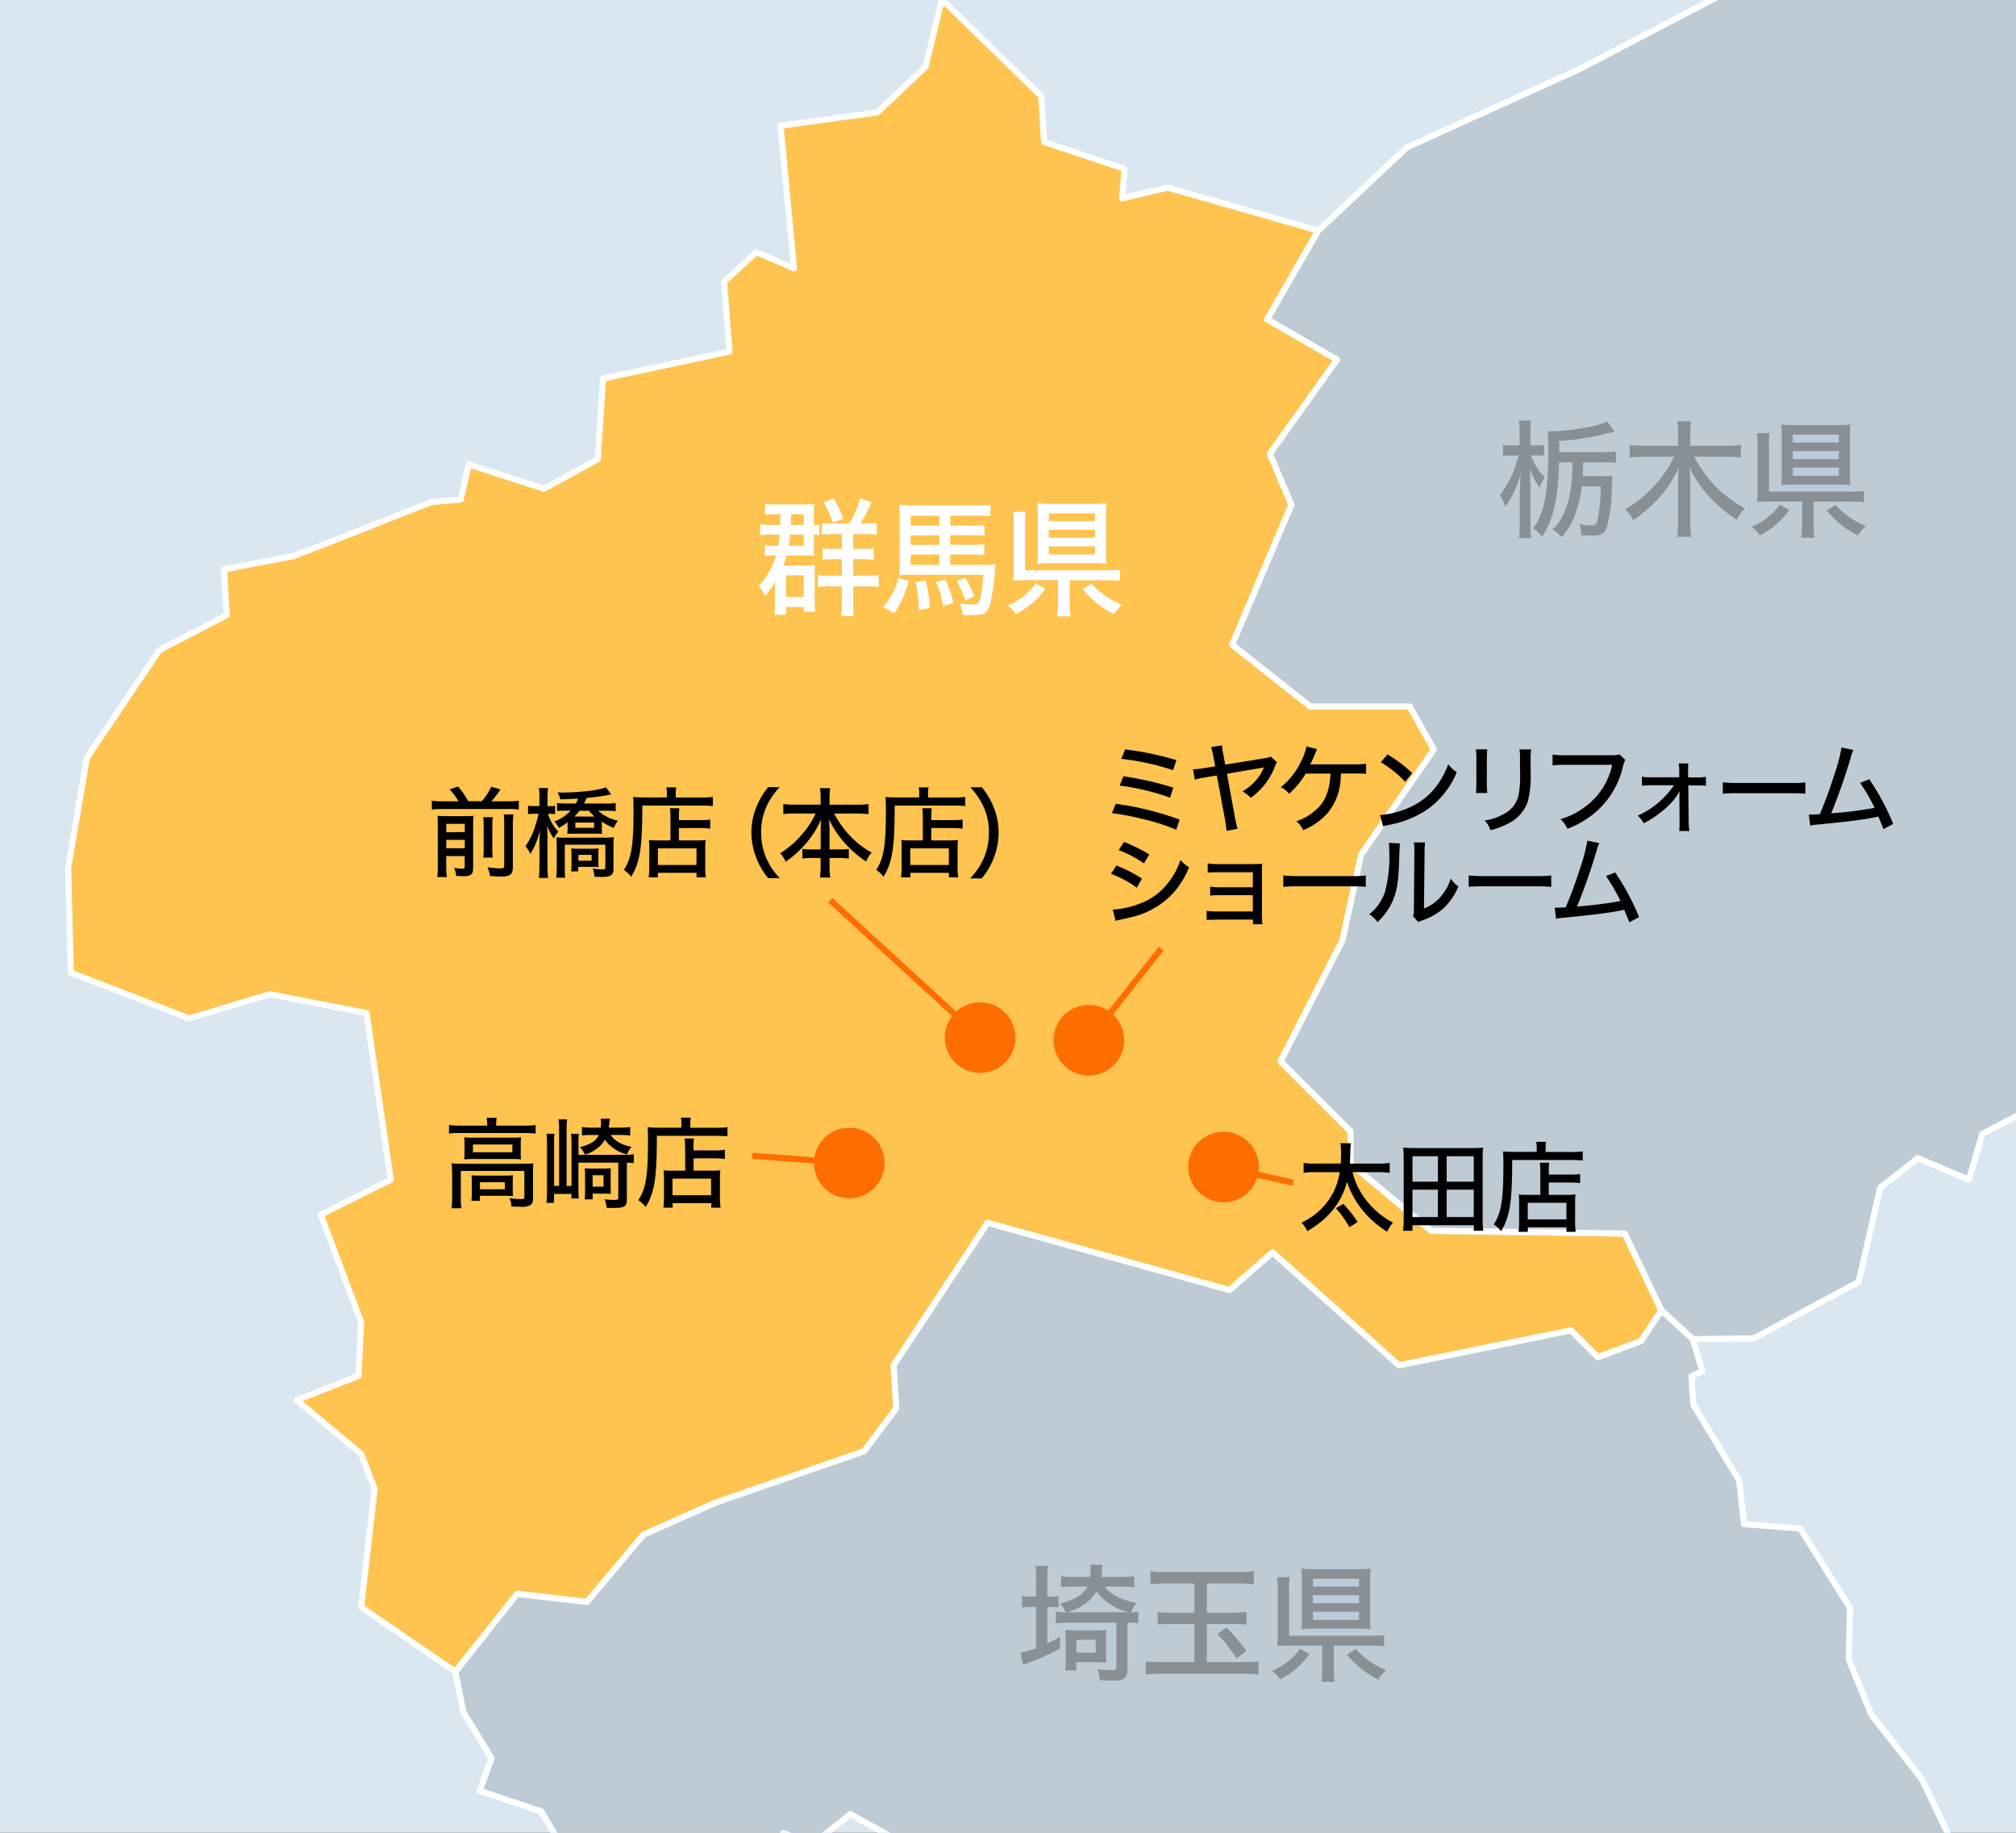
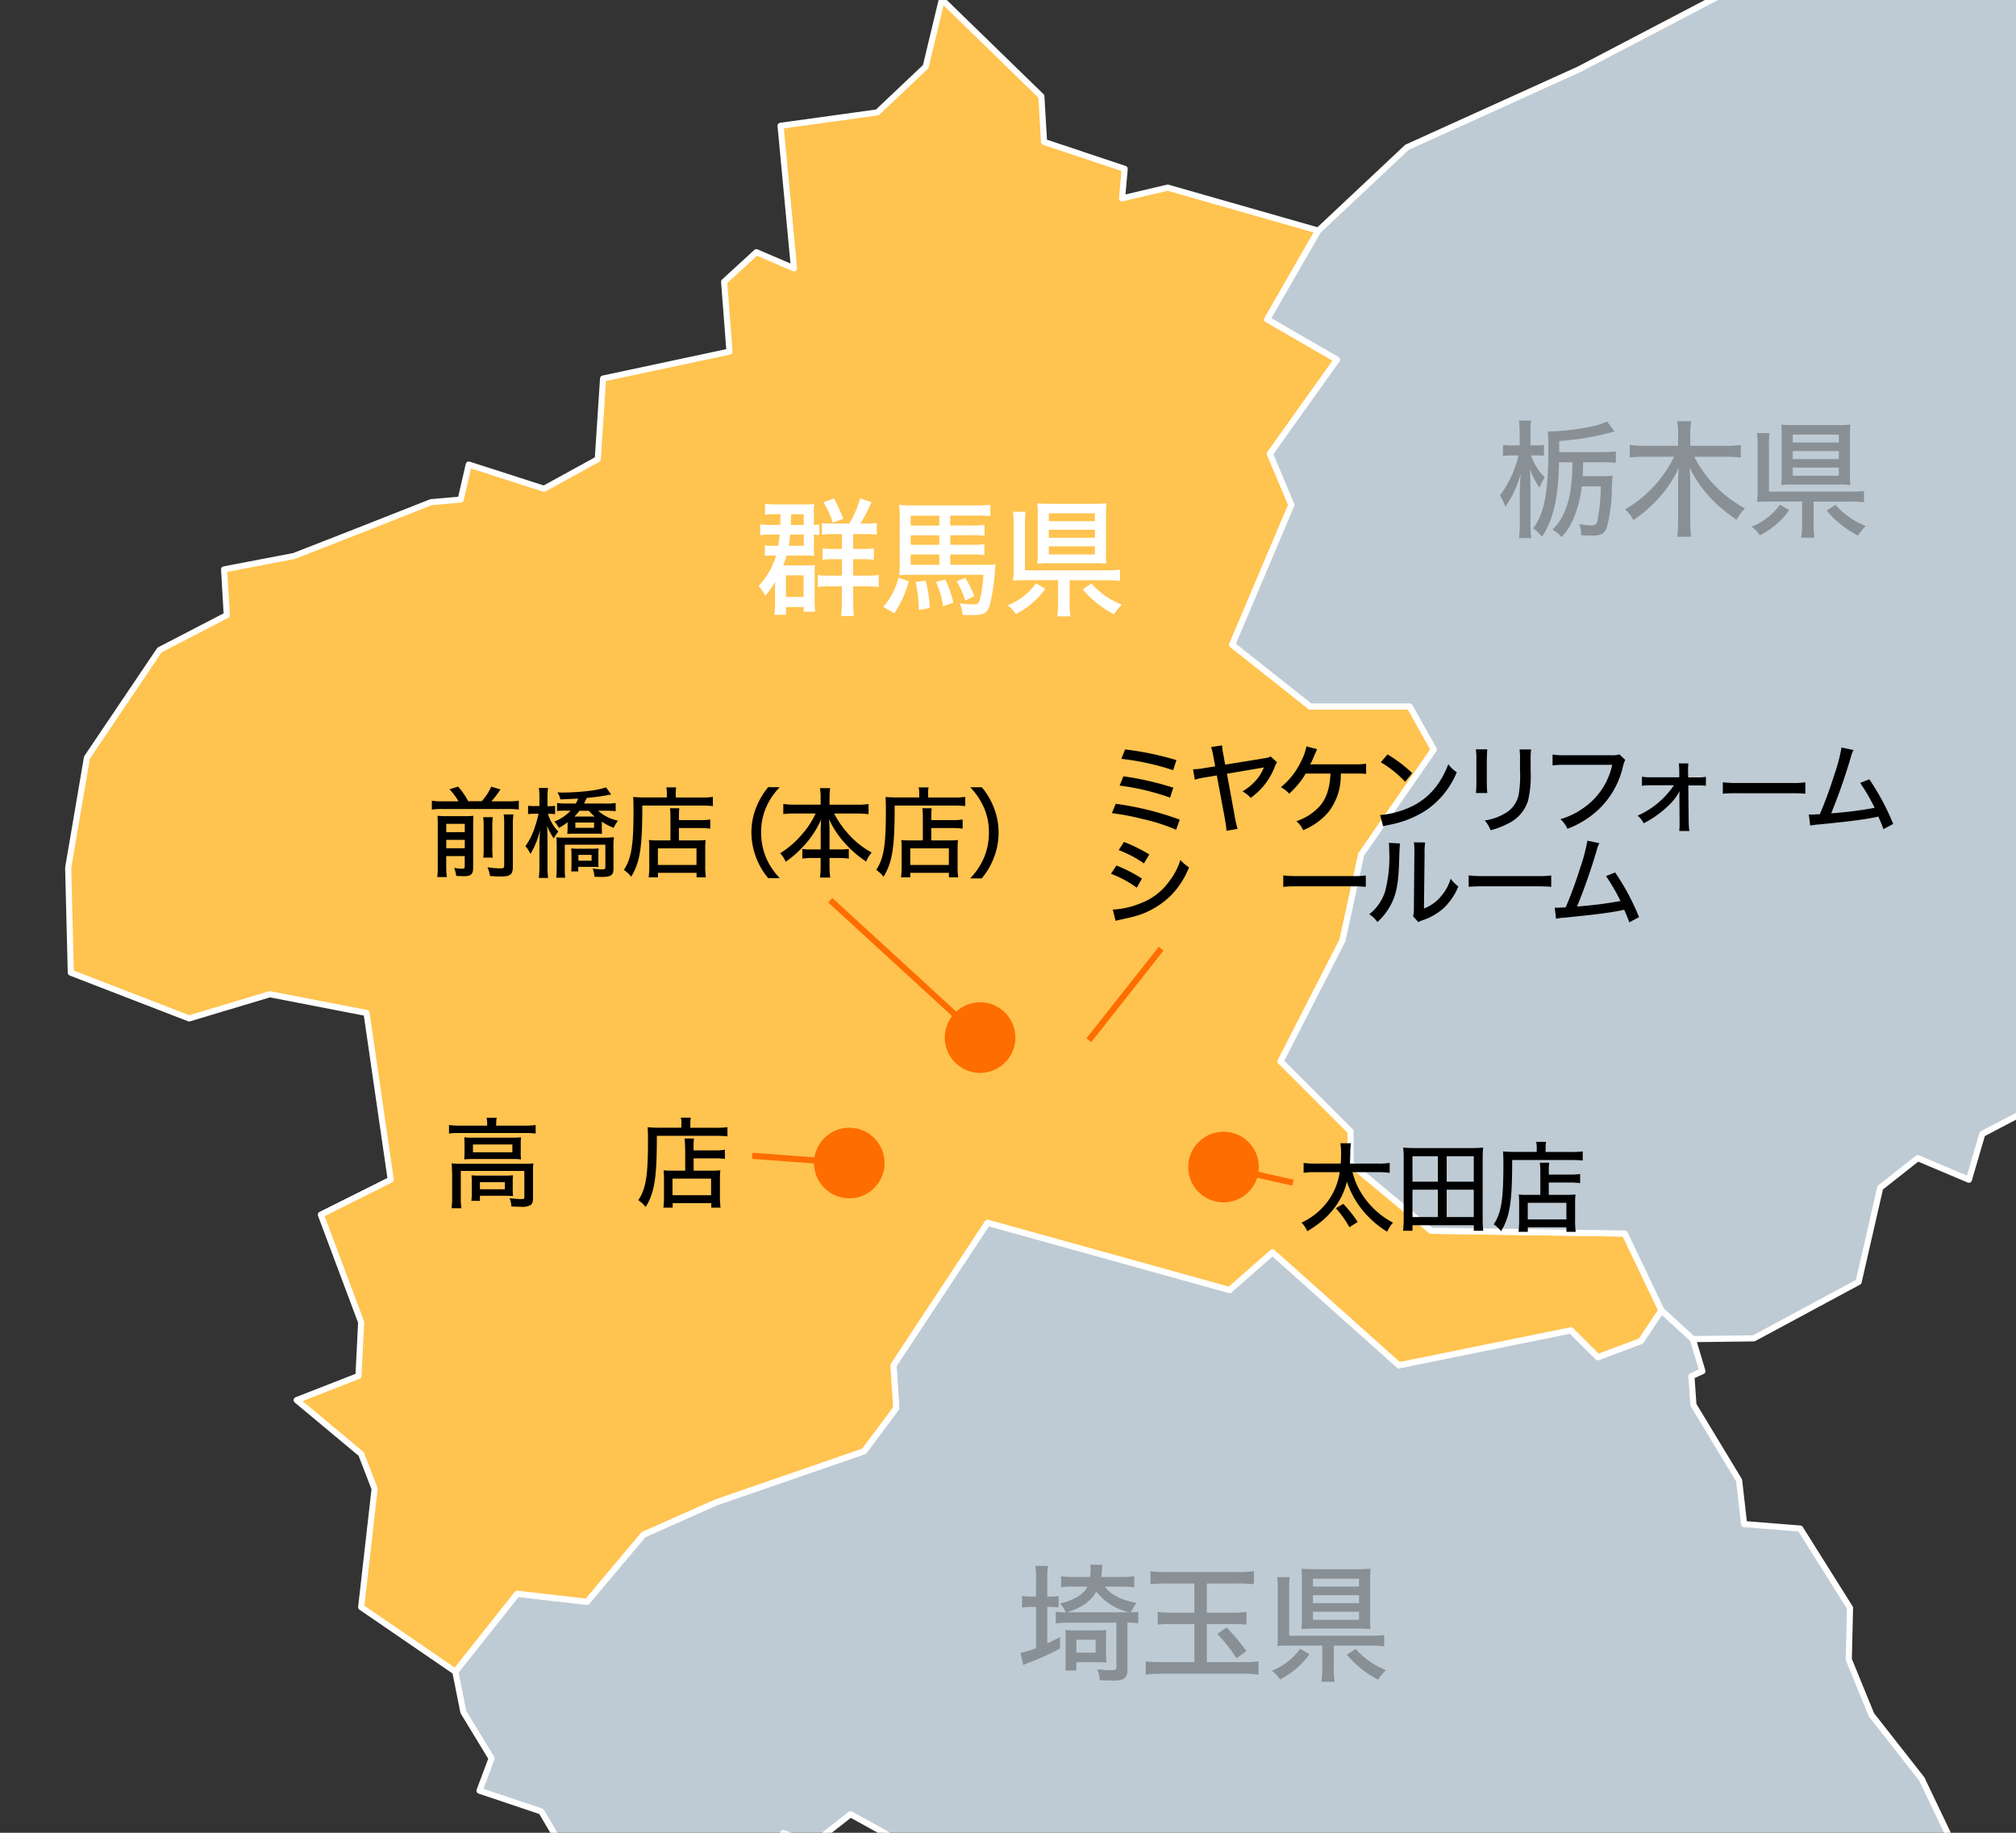
<svg xmlns="http://www.w3.org/2000/svg" width="330" height="300" viewBox="0 0 330 300">
  <rect x="0" y="0" width="330" height="300" fill="#333333" stroke="none" />
  <defs>
    <clipPath id="clip-path">
      <rect id="長方形_36" data-name="長方形 36" width="330" height="300" transform="translate(0 -0.381)" fill="none" />
    </clipPath>
  </defs>
  <g id="レイヤー_1" data-name="レイヤー 1" transform="translate(0 0.381)">
    <g id="グループ_150" data-name="グループ 150" clip-path="url(#clip-path)">
-       <rect id="長方形_35" data-name="長方形 35" width="396.47" height="360.42" transform="translate(-33.23 -30.21)" fill="#dae7f1" />
      <path id="パス_79" data-name="パス 79" d="M78.49,292.73l1.98-5.28-4.62-7.6-1.32-6.6,10.12-12.76,11.43,1.32,9.25-11,11.88-5.28,24.21-8.36,5.28-7.05-.45-7.03,15.41-23.33,39.61,11.01,7.03-6.17,20.69,18.49,28.16-5.72,4.41,4.39,7.04-2.64,3.35-5.03,5.15,4.72,1.57,5.25-1.8.81.33,4.71,7.48,12.36.81,7.15,9.18.73,8.16,12.99-.2,8.44,3.7,9.05,8.24,10.5,6.58,13.78-3.3,6.38.58,15.43-9.79-4.29-17.6-3.96-2.2,6.6-20.68-3.08-6.17,6.61-5.71-2.21-9.24,4.85.43-8.81-30.36,9.68-14.96-9.68-6.6-9.24L175.3,311.1l-10.12-5.73-9.24.45-16.72-9.24-6.17,4.83-4.83-1.75-5.84,8.58-10,3.73-9.25-7.03-10.12-1.32-4.4-7.49-10.12-3.4Z" transform="translate(0 0)" fill="#bfcbd4" stroke="#fff" stroke-linejoin="round" stroke-width="1" />
      <path id="パス_80" data-name="パス 80" d="M207.43,51.89l11.43,6.6L207.87,73.9l3.52,8.36-9.69,22.89,12.77,10.11h16.28l3.96,7.05-11.89,17.17-3.07,14.07-10.13,19.8,11.45,11.45v5.28l13.2,11,31.69.45,5.99,12.56-3.35,5.03-7.04,2.64-4.41-4.39-28.16,5.72L208.3,204.6l-7.03,6.17-39.61-11.01-15.41,23.33.45,7.03-5.28,7.05-24.21,8.36-11.88,5.28-9.25,11-11.43-1.32L74.53,273.25,59.12,262.69l2.2-19.37-2.2-5.71L48.56,228.8l10.12-3.96.44-8.79-6.6-17.61,11.44-5.72L60,165.43l-15.84-3.07-13.2,3.96-19.37-7.49-.43-17.16,3.07-18.04,11.88-17.61,11.01-5.71-.44-7.49,11.44-2.19,7.92-3.09,14.52-5.72,4.85-.43,1.32-5.73,12.32,3.96,8.8-4.83.87-13.21,20.69-4.41-.88-11.43,5.28-4.84,6.16,2.64-2.2-23.33,15.84-2.19,7.92-7.49,2.64-11,16.29,15.85.44,7.47,13.2,4.41-.43,4.83,7.47-1.76,24.65,7.04-8.36,14.52Z" transform="translate(0 0)" fill="#ffc34f" stroke="#fff" stroke-linejoin="round" stroke-width="1" />
      <path id="パス_81" data-name="パス 81" d="M393.58,47.06l1.32,9.24-.45,20.68,6.6,11.44-14.52,5.72,4.41,18.05,1.32,24.65-9.24,18.48-4.85,13.64-8.8-5.28-7.92,4.84-6.6-2.64-1.32,7.92-18.92.87-1.76,6.17-8.37,4.39-2.19,7.49-8.37-3.53-6.15,4.85-3.53,15.41-17.16,9.24-9.98.12-5.15-4.72-5.99-12.56-31.69-.45-13.2-11V184.8l-11.45-11.45,10.13-19.8,3.07-14.07,11.89-17.17-3.96-7.05H214.47L201.7,105.15l9.69-22.89-3.52-8.36,10.99-15.41-11.43-6.6,8.36-14.52,14.52-13.64,28.16-12.76L296.32-8.84l17.16-13.63,26.84-.44,28.61,9.68L381.25,4.81l11.88,3.97,1.32,22.87-.87,15.41Z" transform="translate(0 0)" fill="#bfcbd4" stroke="#fff" stroke-linejoin="round" stroke-width="1" />
      <g id="グループ_143" data-name="グループ 143" transform="translate(124.17 81.19)">
        <path id="パス_82" data-name="パス 82" d="M127.73,85.54q.02-.67.02-1.75h-1.06a11.078,11.078,0,0,0-1.46.08V82.08a9.853,9.853,0,0,0,1.69.1h4.73a12.366,12.366,0,0,0,1.65-.06,7.258,7.258,0,0,0-.08,1.25v2.17a4.011,4.011,0,0,0,.9-.08v1.75a5.675,5.675,0,0,0-.9-.08v2.23a6.52,6.52,0,0,0,.08,1.23c-.62-.02-.98-.04-1.56-.04h-2.98a11.486,11.486,0,0,1-.56,1.62h3.9a9.95,9.95,0,0,0,1.31-.06,11.655,11.655,0,0,0-.06,1.46v4.35a12.515,12.515,0,0,0,.1,1.83h-1.9v-.77h-2.89v1.27h-1.9c.06-.6.1-1.17.1-1.62V96.32c0-.71,0-.77.04-1.46a15.379,15.379,0,0,1-1.65,2.29,5.756,5.756,0,0,0-1.08-1.6,12.569,12.569,0,0,0,2.87-5h-.38a9.7,9.7,0,0,0-1.46.06V88.88a8.238,8.238,0,0,0,1.4.08h.79c.1-.67.17-1.12.23-1.83h-1.31a9.593,9.593,0,0,0-1.88.1V85.44a11.266,11.266,0,0,0,1.88.1h1.42Zm.92,11.79h2.89V93.79h-2.89Zm.69-10.21c-.06.69-.12,1.19-.23,1.83h2.46V87.12h-2.23Zm2.23-1.58V83.79h-2.06q-.04,1.4-.06,1.75Zm7.46-.23a16.645,16.645,0,0,0,1.77-4.12l1.85.62a26.4,26.4,0,0,1-1.79,3.5h.81a10.718,10.718,0,0,0,1.85-.1v1.94a10.339,10.339,0,0,0-1.75-.1h-2.12v2.42h1.6a8.955,8.955,0,0,0,1.79-.1v1.88a13,13,0,0,0-1.79-.1h-1.6v2.69h2.29a13.808,13.808,0,0,0,1.9-.1v1.98a12.006,12.006,0,0,0-1.81-.12h-2.37v2.62a18.054,18.054,0,0,0,.12,2.25h-2.1a17.613,17.613,0,0,0,.12-2.25V95.6h-2.35a8.247,8.247,0,0,0-1.58.1V93.74a9.014,9.014,0,0,0,1.65.1h2.29V91.15h-1.56a8.482,8.482,0,0,0-1.6.1V89.37a8.376,8.376,0,0,0,1.58.1h1.58V87.05h-1.56a10.7,10.7,0,0,0-1.71.1V85.23a12.208,12.208,0,0,0,1.73.08h2.77Zm-2.71-.15a15.247,15.247,0,0,0-1.52-3.33l1.71-.62a24.244,24.244,0,0,1,1.52,3.33Z" transform="translate(-124.17 -81.19)" fill="#fff" />
        <path id="パス_83" data-name="パス 83" d="M148.76,94.76a17.23,17.23,0,0,1-2.37,5.25l-1.83-1.06a10.521,10.521,0,0,0,1.46-2.06,11.686,11.686,0,0,0,1.06-2.71l1.69.58Zm6.77-2.69h5.54a12.838,12.838,0,0,0,1.9-.08c-.04.25-.04.29-.08.67a32.583,32.583,0,0,1-.87,6.02c-.44,1.33-.96,1.62-2.83,1.62-.44,0-.81,0-1.62-.04a5.026,5.026,0,0,0-.48-1.9,15.2,15.2,0,0,0,2.31.19c.73,0,.9-.21,1.15-1.42a25.336,25.336,0,0,0,.42-3.42H148.83q-.84,0-1.62.06c.04-.56.06-1.02.06-2.1V84.25a19.431,19.431,0,0,0-.08-2,21.116,21.116,0,0,0,2.25.1h10.39a22.85,22.85,0,0,0,2.29-.1V84.1a15.805,15.805,0,0,0-1.88-.08h-4.69v1.62h3.5a13.785,13.785,0,0,0,2.1-.1v1.77a16.4,16.4,0,0,0-2.08-.08h-3.52v1.56h3.54a15.759,15.759,0,0,0,2.04-.08v1.77a13.376,13.376,0,0,0-2.04-.1h-3.54v1.69Zm-1.77-8.04h-4.69v1.62h4.69Zm0,3.21h-4.69V88.8h4.69Zm-4.69,3.14v1.69h4.69V90.38Zm2.46,4.27a22.3,22.3,0,0,1,.67,4.48l-1.79.35a24.284,24.284,0,0,0-.52-4.6l1.65-.23Zm3.21-.17a16.853,16.853,0,0,1,1.31,3.79l-1.67.58a15.113,15.113,0,0,0-1.17-3.98l1.52-.4Zm3.27-.25a18.173,18.173,0,0,1,1.48,2.96l-1.5.73a14.29,14.29,0,0,0-1.4-3.17l1.42-.52Z" transform="translate(-124.17 -81.19)" fill="#fff" />
        <path id="パス_84" data-name="パス 84" d="M171.11,95.99a13.225,13.225,0,0,1-4.83,4.14,5.229,5.229,0,0,0-1.35-1.42,10.287,10.287,0,0,0,4.64-3.6l1.54.88Zm3.98,2.29a11.332,11.332,0,0,0,.15,2.23h-2.19a12.79,12.79,0,0,0,.15-2.23V94.59h-5.23c-.9,0-1.58.02-2.15.06a13.923,13.923,0,0,0,.1-2.12V85.39a10.987,10.987,0,0,0-.12-2h2.08a12.975,12.975,0,0,0-.1,1.98v7.6h13.37a15.95,15.95,0,0,0,2.19-.1v1.85a13.6,13.6,0,0,0-2.19-.12h-6.06v3.69Zm5.94-8.33a16.387,16.387,0,0,0,.08,1.94,19.864,19.864,0,0,0-2.08-.08h-7.16a20.232,20.232,0,0,0-2.08.08,17.718,17.718,0,0,0,.08-1.98V83.85a16.687,16.687,0,0,0-.08-1.85c.62.06,1.25.08,2.19.08h7.1a19.644,19.644,0,0,0,2.04-.08,16.126,16.126,0,0,0-.08,1.92v6.04Zm-9.35-5.02h7.54V83.64h-7.54Zm0,2.71h7.54V86.33h-7.54Zm0,2.73h7.54V89.04h-7.54Zm6.98,4.75a12.888,12.888,0,0,0,4.98,3.48,8.57,8.57,0,0,0-1.29,1.56,16.4,16.4,0,0,1-5.12-4.08l1.44-.96Z" transform="translate(-124.17 -81.19)" fill="#fff" />
      </g>
      <g id="グループ_144" data-name="グループ 144" transform="translate(167.05 255.73)">
        <path id="パス_85" data-name="パス 85" d="M169.59,258a12.549,12.549,0,0,0-.12-2.06h2.08a11.942,11.942,0,0,0-.12,2.04v2.98h.33a7.037,7.037,0,0,0,1.52-.1v1.87a11.318,11.318,0,0,0-1.5-.08h-.35v5.96c.88-.4,1.17-.54,2.08-1.04l.02,1.88a37.8,37.8,0,0,1-5.25,2.37c-.44.19-.54.23-.79.35l-.44-2a16.241,16.241,0,0,0,2.54-.77v-6.75h-.62a10.248,10.248,0,0,0-1.67.1v-1.9a9.124,9.124,0,0,0,1.67.1h.62v-2.96Zm11.25,1.31a5.2,5.2,0,0,0,1.75,1.52,10.167,10.167,0,0,0,3.46,1.15,7.783,7.783,0,0,0-.92,1.56,8.462,8.462,0,0,0,1.19-.12v1.9a11.2,11.2,0,0,0-1.77-.1v7.71a1.6,1.6,0,0,1-.62,1.5,4.152,4.152,0,0,1-2.02.27c-.38,0-1.15-.02-1.9-.04a4.751,4.751,0,0,0-.42-1.81,19.759,19.759,0,0,0,2.21.15c.77,0,.94-.08.94-.5v-7.27h-7.71a16.733,16.733,0,0,0-2.21.12v-1.92a10.12,10.12,0,0,0,1.62.12,4.385,4.385,0,0,0-.94-1.46c2.4-.58,3.85-1.48,4.52-2.77h-2.35a13.883,13.883,0,0,0-1.98.1v-1.79a14.735,14.735,0,0,0,2.06.12h2.67a7.139,7.139,0,0,0,.1-1.25,5.194,5.194,0,0,0-.06-.77l1.98.04c-.02.17-.04.4-.08,1a5.549,5.549,0,0,1-.08.98h3.12a16.992,16.992,0,0,0,2.27-.12v1.79c-.67-.06-1.35-.1-2.23-.1h-2.6Zm.21,10.89a13.664,13.664,0,0,0,.06,1.56c-.58-.04-.9-.06-1.46-.06h-3.46v1.35h-1.81c.04-.4.06-1.08.06-1.69v-3.31c0-.71-.02-1.12-.06-1.62a14.977,14.977,0,0,0,1.58.06h3.56a14.847,14.847,0,0,0,1.58-.06,16.138,16.138,0,0,0-.06,1.65v2.12Zm3.77-6.67a9.46,9.46,0,0,1-5.35-3.39c-.94,1.58-2.35,2.6-4.77,3.39h10.12Zm-8.62,6.6h3.15v-2.1H176.2Z" transform="translate(-167.05 -255.73)" fill="#889096" />
        <path id="パス_86" data-name="パス 86" d="M190.92,258.82a22.44,22.44,0,0,0-2.6.12v-2.15a15.932,15.932,0,0,0,2.6.15h11.69a16.007,16.007,0,0,0,2.64-.15v2.15a23.3,23.3,0,0,0-2.6-.12h-5.1v4.77h4.17a18.652,18.652,0,0,0,2.31-.12v2.08a19.388,19.388,0,0,0-2.29-.1h-4.19v6.23h6.08a15.877,15.877,0,0,0,2.37-.12v2.17a17.63,17.63,0,0,0-2.48-.15H190.19a19.164,19.164,0,0,0-2.65.15v-2.17a21.207,21.207,0,0,0,2.62.12h5.35v-6.23h-3.58a20.092,20.092,0,0,0-2.42.1v-2.08a17.177,17.177,0,0,0,2.42.12h3.58v-4.77h-4.6Zm9.87,7.19a34.18,34.18,0,0,1,3.23,3.85l-1.6,1.21a27.877,27.877,0,0,0-3.15-4Z" transform="translate(-167.05 -255.73)" fill="#889096" />
        <path id="パス_87" data-name="パス 87" d="M214.35,270.38a13.225,13.225,0,0,1-4.83,4.14,5.229,5.229,0,0,0-1.35-1.42,10.287,10.287,0,0,0,4.64-3.6Zm3.98,2.29a11.332,11.332,0,0,0,.15,2.23h-2.19a12.789,12.789,0,0,0,.15-2.23v-3.69h-5.23c-.9,0-1.58.02-2.15.06a13.921,13.921,0,0,0,.1-2.12v-7.14a10.983,10.983,0,0,0-.12-2h2.08a12.976,12.976,0,0,0-.1,1.98v7.6h13.37a15.947,15.947,0,0,0,2.19-.1v1.85a13.6,13.6,0,0,0-2.19-.12h-6.06v3.69Zm5.94-8.33a16.394,16.394,0,0,0,.08,1.94,19.864,19.864,0,0,0-2.08-.08h-7.16a20.234,20.234,0,0,0-2.08.08,17.715,17.715,0,0,0,.08-1.98v-6.06a16.684,16.684,0,0,0-.08-1.85c.62.06,1.25.08,2.19.08h7.1a19.653,19.653,0,0,0,2.04-.08,16.123,16.123,0,0,0-.08,1.92v6.04Zm-9.35-5.02h7.54v-1.29h-7.54Zm0,2.71h7.54v-1.31h-7.54Zm0,2.73h7.54v-1.33h-7.54Zm6.98,4.75a12.888,12.888,0,0,0,4.98,3.48,8.568,8.568,0,0,0-1.29,1.56,16.4,16.4,0,0,1-5.12-4.08l1.44-.96Z" transform="translate(-167.05 -255.73)" fill="#889096" />
      </g>
      <g id="グループ_145" data-name="グループ 145" transform="translate(245.52 68.46)">
        <path id="パス_88" data-name="パス 88" d="M248.74,70.63a14.6,14.6,0,0,0-.1-2.17h1.98a15.4,15.4,0,0,0-.1,2.15v1.9h.92a7.7,7.7,0,0,0,1.29-.08v1.79c-.42-.04-.83-.06-1.27-.06h-.85a9.442,9.442,0,0,0,2.25,3.6,8.773,8.773,0,0,0-.85,1.67,11.052,11.052,0,0,1-1.56-3.04c.04,1.04.08,2.27.08,3.12V85.2a19.9,19.9,0,0,0,.12,2.5h-2a20.451,20.451,0,0,0,.12-2.5V80.22c0-.5.04-1.54.15-3.1a15.88,15.88,0,0,1-2.52,5.44,7.775,7.775,0,0,0-.88-1.85,17.4,17.4,0,0,0,3.04-6.54h-1.04a10.75,10.75,0,0,0-1.5.08V72.44a10.382,10.382,0,0,0,1.54.08h1.19V70.64Zm13.68,2.98a14.475,14.475,0,0,0,2.08-.1v1.88a13.81,13.81,0,0,0-2.08-.1h-3.27q-.04,1.81-.08,2.27h3.08a12.7,12.7,0,0,0,1.81-.08c-.04.42-.06.54-.12,2.27a25.669,25.669,0,0,1-.81,6.19c-.38,1.04-.96,1.35-2.42,1.35-.58,0-1.02-.02-1.77-.06a5.519,5.519,0,0,0-.33-1.83,9.6,9.6,0,0,0,1.92.21c.73,0,.94-.17,1.08-.92a29.6,29.6,0,0,0,.52-5.46h-3.1a18.616,18.616,0,0,1-1.23,4.94,10.212,10.212,0,0,1-2.08,3.37,6.493,6.493,0,0,0-1.5-1.23,8.068,8.068,0,0,0,1.75-2.42c1.04-2.15,1.48-4.54,1.52-8.6H255.2c-.12,5.87-.9,9.31-2.79,12.21a7.075,7.075,0,0,0-1.44-1.42c1.81-2.37,2.48-5.87,2.48-12.89,0-1.52-.04-2.35-.1-2.98.25.02.38.02.54.02a38.188,38.188,0,0,0,6.67-.81,11.584,11.584,0,0,0,2.5-.81l1.23,1.65q-.33.06-1,.25a42.224,42.224,0,0,1-8.06,1.29v1.83h7.21Z" transform="translate(-245.52 -68.46)" fill="#889096" />
        <path id="パス_89" data-name="パス 89" d="M277.33,74.38a20.024,20.024,0,0,0,8.31,8.46,7.528,7.528,0,0,0-1.37,1.85,24.388,24.388,0,0,1-4.21-3.5,19.382,19.382,0,0,1-3.5-5.06c.08.92.12,1.77.12,2.48v6.35a16.8,16.8,0,0,0,.15,2.52h-2.29a18.242,18.242,0,0,0,.15-2.52V78.63c0-.58.04-1.56.1-2.42a19.432,19.432,0,0,1-3.71,5.42,23.082,23.082,0,0,1-3.71,3.12A6.608,6.608,0,0,0,266.02,83a20.325,20.325,0,0,0,8.02-8.62h-4.85a23.622,23.622,0,0,0-2.42.12V72.44a17.124,17.124,0,0,0,2.42.15h5.5v-2.1a10.112,10.112,0,0,0-.15-1.92h2.29a11.087,11.087,0,0,0-.15,1.92v2.1h5.81a14.826,14.826,0,0,0,2.46-.15V74.5a23.59,23.59,0,0,0-2.44-.12h-5.19Z" transform="translate(-245.52 -68.46)" fill="#889096" />
        <path id="パス_90" data-name="パス 90" d="M292.89,83.11a13.225,13.225,0,0,1-4.83,4.14,5.229,5.229,0,0,0-1.35-1.42,10.286,10.286,0,0,0,4.64-3.6l1.54.88Zm3.98,2.29a11.332,11.332,0,0,0,.15,2.23h-2.19a12.788,12.788,0,0,0,.15-2.23V81.71h-5.23c-.9,0-1.58.02-2.15.06a13.925,13.925,0,0,0,.1-2.12V72.51a10.98,10.98,0,0,0-.12-2h2.08a12.983,12.983,0,0,0-.1,1.98v7.6h13.37a15.95,15.95,0,0,0,2.19-.1v1.85a13.6,13.6,0,0,0-2.19-.12h-6.06v3.69Zm5.94-8.33a16.385,16.385,0,0,0,.08,1.94,19.861,19.861,0,0,0-2.08-.08h-7.16a20.227,20.227,0,0,0-2.08.08,17.72,17.72,0,0,0,.08-1.98V70.97a16.689,16.689,0,0,0-.08-1.85c.62.06,1.25.08,2.19.08h7.1a19.643,19.643,0,0,0,2.04-.08,16.117,16.117,0,0,0-.08,1.92v6.04Zm-9.35-5.02H301V70.76h-7.54Zm0,2.71H301V73.45h-7.54Zm0,2.73H301V76.16h-7.54Zm6.98,4.75a12.888,12.888,0,0,0,4.98,3.48,8.571,8.571,0,0,0-1.29,1.56,16.4,16.4,0,0,1-5.12-4.08l1.44-.96Z" transform="translate(-245.52 -68.46)" fill="#889096" />
      </g>
      <g id="グループ_146" data-name="グループ 146" transform="translate(70.69 128.37)">
        <path id="パス_91" data-name="パス 91" d="M75.04,130.77a9.652,9.652,0,0,0-1.46-1.95l1.41-.45a12.2,12.2,0,0,1,1.65,2.4h2.21a9.366,9.366,0,0,0,1.57-2.38l1.5.45a17.7,17.7,0,0,1-1.47,1.94h2.8a10.21,10.21,0,0,0,1.67-.1v1.46a9.53,9.53,0,0,0-1.67-.1H72.35a9.828,9.828,0,0,0-1.66.1v-1.46a9.687,9.687,0,0,0,1.66.1h2.69Zm-1.99,10.71a9.157,9.157,0,0,0,.1,1.7H71.58a14.2,14.2,0,0,0,.08-1.78v-6.83c0-.77-.02-1.04-.05-1.42a13.956,13.956,0,0,0,1.52.06h2.93a10.642,10.642,0,0,0,1.44-.06c-.03.37-.05.75-.05,1.63v6.85c0,1.1-.34,1.41-1.57,1.41-.34,0-.62-.02-1.2-.05a4.921,4.921,0,0,0-.34-1.31,9.006,9.006,0,0,0,1.2.13c.45,0,.53-.06.53-.38v-1.68H73.04v1.74Zm3.03-5.65v-1.36H73.05v1.36Zm0,2.64v-1.38H73.05v1.38Zm4.59-5.09a9.271,9.271,0,0,0-.08,1.52v3.34a15.138,15.138,0,0,0,.06,1.76H79.11a13.759,13.759,0,0,0,.06-1.74v-3.38a9.789,9.789,0,0,0-.08-1.5h1.57Zm3.38-.45a11.512,11.512,0,0,0-.1,1.71v6.8c0,1.31-.38,1.65-1.95,1.65-.42,0-.93-.02-1.79-.08a5.09,5.09,0,0,0-.42-1.44,14.1,14.1,0,0,0,2,.19c.64,0,.74-.06.74-.5v-6.67a10.675,10.675,0,0,0-.08-1.66Z" transform="translate(-70.69 -128.37)" />
        <path id="パス_92" data-name="パス 92" d="M88.3,130.26a9,9,0,0,0-.1-1.66h1.5a13.277,13.277,0,0,0-.08,1.65v1.33h.26a6.385,6.385,0,0,0,.98-.06v1.36a9.3,9.3,0,0,0-.96-.05h-.21a7.2,7.2,0,0,0,1.71,2.91,5.785,5.785,0,0,0-.75,1.12,9.523,9.523,0,0,1-1.09-2.05c.05,1.12.06,1.7.06,2.3v4.29a13.462,13.462,0,0,0,.1,1.92H88.2a15.741,15.741,0,0,0,.1-1.92v-3.78c0-.51.05-1.44.11-2.14a13.871,13.871,0,0,1-1.58,3.92,5.483,5.483,0,0,0-.82-1.28,11.176,11.176,0,0,0,1.58-3.25,15.3,15.3,0,0,0,.56-2.05h-.62a7.764,7.764,0,0,0-1.09.06V131.5a6.139,6.139,0,0,0,1.09.06h.77v-1.31Zm10.77.9a11.37,11.37,0,0,0,1.71-.1v1.34c-.48-.05-1.06-.08-1.62-.08H97.91a6.85,6.85,0,0,0,3.25,1.63,5.489,5.489,0,0,0-.7,1.18,10.4,10.4,0,0,1-1.95-1.01v.9c0,.29.02.66.03,1.09-.3-.02-.61-.03-1.09-.03H93.96c-.5,0-.78.02-1.09.03q0-.14.02-.35c.02-.14.02-.45.02-.74v-.82a9.2,9.2,0,0,1-1.42.93,4.648,4.648,0,0,0-.75-1.04,7.067,7.067,0,0,0,2.67-1.78H92.5a11.17,11.17,0,0,0-1.31.06v-1.31a9.97,9.97,0,0,0,1.46.08h1.6a5.018,5.018,0,0,0,.38-.8c-1.41.06-2.42.11-2.9.13a3.716,3.716,0,0,0-.48-1.15c.43.02.77.03.91.03a40.134,40.134,0,0,0,4.4-.29,13.5,13.5,0,0,0,2.64-.56l.85,1.17a4.853,4.853,0,0,0-.62.11c-.69.14-2.19.34-3.39.45-.18.4-.26.56-.43.91h3.47Zm-8.02,12.13a17.017,17.017,0,0,0,.08-1.84v-3.34c0-.66-.02-.96-.05-1.44a10.268,10.268,0,0,0,1.39.06H98.9a11.485,11.485,0,0,0,1.58-.08,15.768,15.768,0,0,0-.06,1.6v3.6c0,1.02-.42,1.31-1.94,1.31-.14,0-.77-.02-1.17-.03a4.577,4.577,0,0,0-.29-1.34,10.908,10.908,0,0,0,1.62.13c.38,0,.45-.08.45-.5v-3.54H92.45v3.63a17.252,17.252,0,0,0,.06,1.78H91.04Zm2.5-3.71c0-.45-.02-.77-.05-1.09a7.294,7.294,0,0,0,1.06.05h2.42a7.011,7.011,0,0,0,1.02-.05,5.734,5.734,0,0,0-.05,1.07v1.02a6.63,6.63,0,0,0,.03.96,7.6,7.6,0,0,0-.88-.03H94.65v.75H93.5c.03-.29.05-.69.05-1.18v-1.5Zm1.3-7.25a6.728,6.728,0,0,1-.83.94h3.33a6.153,6.153,0,0,1-.96-.94Zm-.67,2.79h3.07v-.86H94.18Zm.5,5.39h2.16v-.96H94.68Z" transform="translate(-70.69 -128.37)" />
        <path id="パス_93" data-name="パス 93" d="M109.16,129.52a4.124,4.124,0,0,0-.1-1.02h1.63a4.687,4.687,0,0,0-.08,1.04v.62h4.16a12.734,12.734,0,0,0,1.92-.1v1.5a18.023,18.023,0,0,0-1.9-.08h-9.65c0,6.92-.37,9.24-1.82,11.65a5.2,5.2,0,0,0-1.2-1.12c1.25-1.92,1.58-4,1.58-9.78,0-1.15-.02-1.63-.06-2.16.54.05,1.12.08,1.81.08h3.71v-.64Zm.58,3.92a8.441,8.441,0,0,0-.08-1.52h1.54a10.332,10.332,0,0,0-.06,1.52v.42h3.46a9.37,9.37,0,0,0,1.66-.1v1.5a12.187,12.187,0,0,0-1.62-.1h-3.51v2.02h2.98a12.752,12.752,0,0,0,1.39-.06,14.1,14.1,0,0,0-.06,1.55v2.54a12.847,12.847,0,0,0,.1,2.02h-1.52v-.74H107.7v.74h-1.52a14.774,14.774,0,0,0,.1-1.95v-2.77a13.135,13.135,0,0,0-.06-1.39,10.717,10.717,0,0,0,1.39.06h2.14v-3.75Zm-2.05,7.76h6.32v-2.72h-6.32Z" transform="translate(-70.69 -128.37)" />
        <path id="パス_94" data-name="パス 94" d="M125.76,143.38a11.74,11.74,0,0,1-1.94-3.27,11.58,11.58,0,0,1-.82-4.24,10.919,10.919,0,0,1,.8-4.13,12.291,12.291,0,0,1,1.94-3.27h1.89a11.135,11.135,0,0,0-2.19,3.23,9.991,9.991,0,0,0-.85,4.16,10.751,10.751,0,0,0,.86,4.27,11.217,11.217,0,0,0,2.19,3.23h-1.89Z" transform="translate(-70.69 -128.37)" />
        <path id="パス_95" data-name="パス 95" d="M130.06,132.77a15.956,15.956,0,0,0-1.84.1v-1.65a12.819,12.819,0,0,0,1.84.11h4.27V130.1a8.375,8.375,0,0,0-.11-1.47h1.67a10.691,10.691,0,0,0-.1,1.46v1.25h4.51a12.1,12.1,0,0,0,1.87-.11v1.65c-.72-.06-1.17-.1-1.87-.1h-3.76a15.859,15.859,0,0,0,2.53,3.57,13.817,13.817,0,0,0,3.62,2.82,4.982,4.982,0,0,0-.91,1.47,17.566,17.566,0,0,1-3.14-2.64,15.715,15.715,0,0,1-2.93-4.27c.05.91.08,1.5.08,1.95v2.98h1.63a9.351,9.351,0,0,0,1.52-.08v1.58a11.643,11.643,0,0,0-1.6-.1h-1.55v1.26a13.74,13.74,0,0,0,.11,1.94h-1.68a13.928,13.928,0,0,0,.11-1.94v-1.26h-1.39a10.073,10.073,0,0,0-1.6.1v-1.58a9.477,9.477,0,0,0,1.54.08h1.46V135.7c0-.54.02-.9.06-1.92a15.456,15.456,0,0,1-2.88,4.35,16.773,16.773,0,0,1-2.91,2.54,4.581,4.581,0,0,0-.91-1.39,14.709,14.709,0,0,0,3.55-3.06,13.732,13.732,0,0,0,2.26-3.44h-3.44Z" transform="translate(-70.69 -128.37)" />
        <path id="パス_96" data-name="パス 96" d="M150.47,129.52a4.123,4.123,0,0,0-.1-1.02H152a4.687,4.687,0,0,0-.08,1.04v.62h4.16a12.734,12.734,0,0,0,1.92-.1v1.5a18.023,18.023,0,0,0-1.9-.08h-9.65c0,6.92-.37,9.24-1.82,11.65a5.2,5.2,0,0,0-1.2-1.12c1.25-1.92,1.58-4,1.58-9.78,0-1.15-.02-1.63-.06-2.16.54.05,1.12.08,1.81.08h3.71v-.64Zm.58,3.92a8.442,8.442,0,0,0-.08-1.52h1.54a10.332,10.332,0,0,0-.06,1.52v.42h3.46a9.37,9.37,0,0,0,1.66-.1v1.5a12.186,12.186,0,0,0-1.62-.1h-3.51v2.02h2.98a12.752,12.752,0,0,0,1.39-.06,14.1,14.1,0,0,0-.06,1.55v2.54a12.846,12.846,0,0,0,.1,2.02h-1.52v-.74h-6.32v.74h-1.52a14.772,14.772,0,0,0,.1-1.95v-2.77a13.138,13.138,0,0,0-.06-1.39,10.717,10.717,0,0,0,1.39.06h2.14v-3.75ZM149,141.2h6.32v-2.72H149Z" transform="translate(-70.69 -128.37)" />
        <path id="パス_97" data-name="パス 97" d="M158.82,143.38a11.28,11.28,0,0,0,2.19-3.23,10.445,10.445,0,0,0,.86-4.27,9.8,9.8,0,0,0-.85-4.16,11.557,11.557,0,0,0-2.19-3.23h1.89a11.74,11.74,0,0,1,1.94,3.27,11.031,11.031,0,0,1,.8,4.13,11.293,11.293,0,0,1-.82,4.24,11.778,11.778,0,0,1-1.94,3.27h-1.89Z" transform="translate(-70.69 -128.37)" />
      </g>
      <g id="グループ_147" data-name="グループ 147" transform="translate(73.5 182.56)">
        <path id="パス_98" data-name="パス 98" d="M79.75,183.63a4.831,4.831,0,0,0-.1-1.04H81.3a5.775,5.775,0,0,0-.08,1.04v.24h4.83a10.755,10.755,0,0,0,1.63-.1v1.39a12.945,12.945,0,0,0-1.63-.08H75.12a12.879,12.879,0,0,0-1.62.08v-1.39a12.836,12.836,0,0,0,1.68.1h4.56v-.24Zm-5.76,7.86c0-.53-.02-.98-.06-1.44a15.465,15.465,0,0,0,1.63.06H85.74a14.882,14.882,0,0,0,1.57-.06,12.933,12.933,0,0,0-.06,1.42v4.15c0,.69-.1,1.01-.38,1.23a2.727,2.727,0,0,1-1.65.3c-.19,0-.62-.02-.75-.02l-.77-.03a3.354,3.354,0,0,0-.29-1.34c.83.08,1.42.13,1.97.13.37,0,.45-.06.45-.34v-4.27H75.43v4.4a10.4,10.4,0,0,0,.1,1.71H73.91a12.224,12.224,0,0,0,.1-1.71v-4.19Zm2.05-4.53c0-.51-.02-.83-.05-1.18a12.489,12.489,0,0,0,1.54.06H83.9a13.268,13.268,0,0,0,1.39-.06c-.03.43-.05.64-.05,1.18v1.23a7.445,7.445,0,0,0,.05,1.2,12.169,12.169,0,0,0-1.49-.06H77.46c-.62,0-.98.02-1.47.06.03-.34.05-.64.05-1.2v-1.23Zm7.89,7.35a10.234,10.234,0,0,0,.05,1.09c-.34-.03-.9-.05-1.39-.05H78.56v.83H77.15a7.362,7.362,0,0,0,.08-1.31v-1.78a10.516,10.516,0,0,0-.05-1.09c.37.03.7.05,1.3.05h4.16c.59,0,.93-.02,1.34-.05a8.954,8.954,0,0,0-.05,1.04v1.26Zm-6.51-6.08h6.45v-1.28H77.42Zm1.14,6.05h4.08v-1.15H78.56Z" transform="translate(-73.5 -182.56)" />
-         <path id="パス_99" data-name="パス 99" d="M91.52,184.63a12.756,12.756,0,0,0-.1-1.79h1.41a14.47,14.47,0,0,0-.08,1.76v9.14h.8v-6.91a14.355,14.355,0,0,0-.08-1.63h1.28a13.862,13.862,0,0,0-.06,1.63v1.82h7.48a7.751,7.751,0,0,0,1.58-.1v1.46c-.37-.05-.67-.06-1.14-.08V196c0,1.1-.38,1.34-2.15,1.34-.32,0-.42,0-1.17-.02a5.384,5.384,0,0,0-.3-1.39,14.9,14.9,0,0,0,1.58.1c.53,0,.64-.06.64-.37v-5.73H94.68v4.08c0,.66.02,1.42.06,1.79h-1.2v-.75H90.69v1.46H89.44a14.836,14.836,0,0,0,.1-1.83v-7.84a16.13,16.13,0,0,0-.08-1.65h1.3a14.381,14.381,0,0,0-.06,1.63v6.91h.82v-9.11Zm8.45.77a3.6,3.6,0,0,0,1.1,1.07,5.735,5.735,0,0,0,2.32.86,3.819,3.819,0,0,0-.74,1.25,6.3,6.3,0,0,1-2.75-1.42,4.858,4.858,0,0,1-.87-1.01,5.106,5.106,0,0,1-.96,1.18,5.835,5.835,0,0,1-2.34,1.28,3.743,3.743,0,0,0-.8-1.23,6.268,6.268,0,0,0,2.02-.78,2.913,2.913,0,0,0,1.07-1.2h-1.3a10.506,10.506,0,0,0-1.46.08V184.1a10.94,10.94,0,0,0,1.52.1h1.55a8.185,8.185,0,0,0,.05-.88,4.038,4.038,0,0,0-.05-.58h1.5q-.03.22-.11.85c-.03.21-.03.26-.08.61h1.87a10.86,10.86,0,0,0,1.65-.1v1.38c-.56-.05-1.09-.08-1.62-.08h-1.6Zm0,8.45c0,.59,0,.93.03,1.2-.35-.03-.67-.05-1.12-.05H97.01v.94h-1.3c.03-.3.06-.82.06-1.3V192.1c0-.56-.02-.74-.05-1.25a10.924,10.924,0,0,0,1.23.05h1.82a10.584,10.584,0,0,0,1.22-.05c-.03.3-.03.66-.03,1.26v1.73Zm-2.96,0h1.78v-1.86H97.01Z" transform="translate(-73.5 -182.56)" />
        <path id="パス_100" data-name="パス 100" d="M111.55,183.58a4.124,4.124,0,0,0-.1-1.02h1.63a4.688,4.688,0,0,0-.08,1.04v.62h4.16a12.732,12.732,0,0,0,1.92-.1v1.5a18.1,18.1,0,0,0-1.91-.08h-9.65c0,6.92-.37,9.24-1.83,11.65a5.2,5.2,0,0,0-1.2-1.12c1.25-1.92,1.58-4,1.58-9.78,0-1.15-.02-1.63-.06-2.16.54.05,1.12.08,1.81.08h3.71v-.64Zm.58,3.92a8.442,8.442,0,0,0-.08-1.52h1.54a10.332,10.332,0,0,0-.06,1.52v.42h3.46a9.575,9.575,0,0,0,1.67-.1v1.5a12.189,12.189,0,0,0-1.62-.1h-3.5v2.02h2.98a12.751,12.751,0,0,0,1.39-.06,14.1,14.1,0,0,0-.06,1.55v2.54a12.846,12.846,0,0,0,.1,2.02h-1.52v-.74h-6.32v.74h-1.52a14.773,14.773,0,0,0,.1-1.95v-2.77a13.138,13.138,0,0,0-.06-1.39,10.717,10.717,0,0,0,1.39.06h2.14v-3.75Zm-2.05,7.76h6.32v-2.72h-6.32Z" transform="translate(-73.5 -182.56)" />
      </g>
      <g id="グループ_148" data-name="グループ 148" transform="translate(213.05 186.52)">
        <path id="パス_101" data-name="パス 101" d="M221.39,191.49a12.087,12.087,0,0,0,1.97,4.21,13.268,13.268,0,0,0,2.24,2.42,12.225,12.225,0,0,0,2.42,1.62,6.438,6.438,0,0,0-.96,1.49,16.041,16.041,0,0,1-3.33-2.72,14.7,14.7,0,0,1-3.25-5.46,11.535,11.535,0,0,1-1.75,3.87,13.13,13.13,0,0,1-2.4,2.61,18.336,18.336,0,0,1-2.34,1.62,4.83,4.83,0,0,0-.94-1.41,11.1,11.1,0,0,0,4.19-3.35,10.647,10.647,0,0,0,2.06-4.9h-4a10.378,10.378,0,0,0-1.91.11v-1.63a11.42,11.42,0,0,0,1.92.11h4.15c.05-.54.06-.99.06-1.58a10.016,10.016,0,0,0-.11-1.75h1.73a11.529,11.529,0,0,0-.11,1.81c-.02.48-.03.85-.06,1.52h4.59a11.734,11.734,0,0,0,1.92-.11v1.63a12.27,12.27,0,0,0-1.9-.11h-4.19Zm-.5,9.01a16.693,16.693,0,0,0-2.22-3.11l1.22-.72a22.5,22.5,0,0,1,2.35,2.96l-1.34.86Z" transform="translate(-213.05 -186.52)" />
        <path id="パス_102" data-name="パス 102" d="M241.25,201.08v-.91H231.21v.91h-1.54a18.023,18.023,0,0,0,.1-1.95v-9.99a15.257,15.257,0,0,0-.08-1.68,17.449,17.449,0,0,0,1.84.08h9.41a17.449,17.449,0,0,0,1.84-.08,13.837,13.837,0,0,0-.08,1.67v10a15.137,15.137,0,0,0,.1,1.95h-1.55Zm-10.04-8.04h4.16v-4.16h-4.16Zm0,5.79h4.16v-4.48h-4.16Zm5.6-5.79h4.43v-4.16h-4.43Zm0,5.79h4.43v-4.48h-4.43Z" transform="translate(-213.05 -186.52)" />
        <path id="パス_103" data-name="パス 103" d="M251.55,187.54a4.124,4.124,0,0,0-.1-1.02h1.63a4.688,4.688,0,0,0-.08,1.04v.62h4.16a12.735,12.735,0,0,0,1.92-.1v1.5a18.019,18.019,0,0,0-1.9-.08h-9.65c0,6.92-.37,9.24-1.82,11.65a5.2,5.2,0,0,0-1.2-1.12c1.25-1.92,1.58-4,1.58-9.78,0-1.15-.02-1.63-.06-2.16.54.05,1.12.08,1.81.08h3.71v-.64Zm.58,3.92a8.443,8.443,0,0,0-.08-1.52h1.54a10.33,10.33,0,0,0-.06,1.52v.42h3.46a9.369,9.369,0,0,0,1.66-.1v1.5a12.189,12.189,0,0,0-1.62-.1h-3.51v2.02h2.98a12.755,12.755,0,0,0,1.39-.06,14.115,14.115,0,0,0-.06,1.55v2.54a12.844,12.844,0,0,0,.1,2.02h-1.52v-.74h-6.32v.74h-1.52a14.767,14.767,0,0,0,.1-1.95v-2.77a13.145,13.145,0,0,0-.06-1.39,10.714,10.714,0,0,0,1.39.06h2.14v-3.75Zm-2.05,7.76h6.32V196.5h-6.32Z" transform="translate(-213.05 -186.52)" />
      </g>
      <g id="グループ_149" data-name="グループ 149" transform="translate(181.85 121.63)">
        <path id="パス_104" data-name="パス 104" d="M182.64,131.19a49.812,49.812,0,0,1,10.47,2.59l-.59,1.66a30.343,30.343,0,0,0-5.57-1.78,38.236,38.236,0,0,0-4.95-.94l.64-1.54Zm1.26-4.5a50.125,50.125,0,0,1,8.16,1.86l-.53,1.63a38.824,38.824,0,0,0-8.26-1.97l.62-1.52Zm.27-4.4a48.936,48.936,0,0,1,8.4,1.75l-.54,1.65a41.206,41.206,0,0,0-8.48-1.86Z" transform="translate(-181.85 -121.63)" />
        <path id="パス_105" data-name="パス 105" d="M209.04,124.39a3.32,3.32,0,0,0-.42.88,11.511,11.511,0,0,1-2,3.25,12.351,12.351,0,0,1-1.89,1.7,5.224,5.224,0,0,0-1.34-1.06,9.354,9.354,0,0,0,2.18-1.79,7.045,7.045,0,0,0,1.22-1.91l.05-.13a.813.813,0,0,0,.05-.1.7.7,0,0,1-.14.03c-.02,0-.11.03-.26.05l-5.65.96,1.28,7a19.236,19.236,0,0,0,.46,2.02l-1.81.32c-.05-.59-.13-1.2-.29-2.08l-1.3-6.98-1.92.32a10.979,10.979,0,0,0-1.68.37l-.29-1.7a11.3,11.3,0,0,0,1.76-.18l1.86-.3-.29-1.62a13.019,13.019,0,0,0-.37-1.54l1.79-.27a9.818,9.818,0,0,0,.22,1.55l.29,1.6,6.59-1.07a2.837,2.837,0,0,0,.86-.26l1.02.93Z" transform="translate(-181.85 -121.63)" />
        <path id="パス_106" data-name="パス 106" d="M219.5,126.24q-.02.16-.03.42a9.665,9.665,0,0,1-2.02,5.89,10.819,10.819,0,0,1-4.15,2.96,3.706,3.706,0,0,0-1.1-1.47,8.855,8.855,0,0,0,3.3-1.94c1.46-1.31,2.16-3.11,2.29-5.86h-4.05a14.392,14.392,0,0,1-2.72,3.3,3.957,3.957,0,0,0-1.36-1.06,12.07,12.07,0,0,0,3.39-4.4,8.268,8.268,0,0,0,.8-2.29l1.75.46q-.11.22-.64,1.46a8.721,8.721,0,0,1-.5,1.04c.08,0,.46-.02.48-.02h6.69a13.285,13.285,0,0,0,1.99-.1v1.66c-.58-.05-1.22-.06-2.02-.06h-2.1Z" transform="translate(-181.85 -121.63)" />
        <path id="パス_107" data-name="パス 107" d="M225.91,133.03a14.472,14.472,0,0,0,4.71-1.2,11.044,11.044,0,0,0,4.77-3.89,14.278,14.278,0,0,0,1.68-3.23,5.378,5.378,0,0,0,1.39,1.31,13.905,13.905,0,0,1-4.99,6.21,16.62,16.62,0,0,1-6.05,2.4,6.078,6.078,0,0,0-1.01.26l-.5-1.86Zm1.22-9.92a21.9,21.9,0,0,1,4.03,3.06l-1.15,1.42a17.435,17.435,0,0,0-3.99-3.2l1.1-1.28Z" transform="translate(-181.85 -121.63)" />
        <path id="パス_108" data-name="パス 108" d="M243.46,122.27q-.05.38-.08,1.71v3.51a16.07,16.07,0,0,0,.08,1.94h-1.87a17.278,17.278,0,0,0,.08-1.94v-3.51a12.524,12.524,0,0,0-.08-1.71h1.87Zm7.17.03a11.889,11.889,0,0,0-.08,1.76v1.73a17.971,17.971,0,0,1-.42,4.88,6.2,6.2,0,0,1-3.11,3.67,13.633,13.633,0,0,1-3.03,1.18,4.723,4.723,0,0,0-.96-1.6,8.663,8.663,0,0,0,3.18-1.09,4.528,4.528,0,0,0,2.4-3.22,18.884,18.884,0,0,0,.22-3.33l-.02-.59v-1.62a10.132,10.132,0,0,0-.08-1.78h1.87Z" transform="translate(-181.85 -121.63)" />
        <path id="パス_109" data-name="パス 109" d="M266.03,124a6.687,6.687,0,0,0-.38,1.12,13.934,13.934,0,0,1-3.99,7.01,15.123,15.123,0,0,1-5.09,3.15,4.583,4.583,0,0,0-1.15-1.58,11.808,11.808,0,0,0,3.55-1.67,11.47,11.47,0,0,0,4.93-7.22h-7.63a14.568,14.568,0,0,0-2.13.1v-1.78a12.555,12.555,0,0,0,2.16.11h7.35a4.267,4.267,0,0,0,1.44-.14Z" transform="translate(-181.85 -121.63)" />
        <path id="パス_110" data-name="パス 110" d="M270.21,128.16a10.027,10.027,0,0,0-1.44.08v-1.49a7,7,0,0,0,1.44.1h4.67v-.94a11.421,11.421,0,0,0-.08-1.33h1.57a9.49,9.49,0,0,0-.05,1.04v.29l.02.96h1.46a6.651,6.651,0,0,0,1.44-.1v1.47a11.292,11.292,0,0,0-1.44-.06h-1.44l.06,5.89a12.964,12.964,0,0,0,.11,1.57h-1.66a10.533,10.533,0,0,0,.06-1.39v-.21l-.03-3.99c0-.16.02-.75.03-.93q-.03.06-.11.21a9.038,9.038,0,0,1-1.5,1.95,16.92,16.92,0,0,1-4.26,3.1,4.055,4.055,0,0,0-.99-1.25,14.082,14.082,0,0,0,5.94-4.98h-3.79Z" transform="translate(-181.85 -121.63)" />
        <path id="パス_111" data-name="パス 111" d="M282.02,127.67a18.434,18.434,0,0,0,2.46.11h8.66a15.978,15.978,0,0,0,2.38-.1v1.86c-.7-.06-1.22-.08-2.4-.08h-8.63a23.9,23.9,0,0,0-2.48.08v-1.87Z" transform="translate(-181.85 -121.63)" />
        <path id="パス_112" data-name="パス 112" d="M303.4,122.38a4.825,4.825,0,0,0-.42,1.12,95.16,95.16,0,0,1-3.23,9.25,63.936,63.936,0,0,0,7.11-.9,31.149,31.149,0,0,0-2.37-4.08l1.5-.59a38.961,38.961,0,0,1,3.91,7.31l-1.6.85q-.21-.64-.83-2.05-.21.03-.56.11c-1.76.37-4.37.7-9.16,1.17a9.373,9.373,0,0,0-1.44.19l-.22-1.83q.21.02.38.02c.32,0,.5-.02,1.42-.06a67.523,67.523,0,0,0,2.35-6.4,28.562,28.562,0,0,0,1.2-4.51l1.95.4Z" transform="translate(-181.85 -121.63)" />
        <path id="パス_113" data-name="パス 113" d="M182.75,141.29a24.171,24.171,0,0,1,4.18,2.14l-.85,1.49a17.4,17.4,0,0,0-4.23-2.27Zm-.61,7.22a13.985,13.985,0,0,0,4.5-1.01,10.19,10.19,0,0,0,4.69-3.54,11.128,11.128,0,0,0,1.89-3.57,6.61,6.61,0,0,0,1.41,1.2,13.955,13.955,0,0,1-2.79,4.43,13.552,13.552,0,0,1-6.75,3.75c-.29.08-.9.21-1.84.42a4.979,4.979,0,0,0-.64.16l-.46-1.84Zm1.84-11.08a26.258,26.258,0,0,1,4.15,2.05l-.88,1.47a18.515,18.515,0,0,0-4.13-2.18l.86-1.34Z" transform="translate(-181.85 -121.63)" />
-         <path id="パス_114" data-name="パス 114" d="M199.2,150.16c-.74,0-1.33.02-1.68.06V148.7a7.547,7.547,0,0,0,1.68.11h5.88v-2.66h-5.31c-.83,0-1.14.02-1.68.06v-1.46a9.381,9.381,0,0,0,1.68.1h5.31v-2.46h-5.71c-.8,0-1.18.02-1.68.06v-1.5a10.137,10.137,0,0,0,1.7.11h5.67c.67,0,1.1-.02,1.54-.05-.03.53-.03.82-.03,1.49v6.51a12.663,12.663,0,0,0,.08,1.9H205.1v-.77h-5.88Z" transform="translate(-181.85 -121.63)" />
        <path id="パス_115" data-name="パス 115" d="M210.07,142.91a18.435,18.435,0,0,0,2.46.11h8.66a15.976,15.976,0,0,0,2.38-.1v1.86c-.7-.06-1.22-.08-2.4-.08h-8.63a24.027,24.027,0,0,0-2.48.08v-1.87Z" transform="translate(-181.85 -121.63)" />
        <path id="パス_116" data-name="パス 116" d="M229.16,137.69q-.06.42-.16,3.55c-.11,3.07-.46,4.8-1.31,6.43a10.244,10.244,0,0,1-2.22,2.88,4.411,4.411,0,0,0-1.34-1.28,7.748,7.748,0,0,0,2.58-3.67,22.079,22.079,0,0,0,.69-6.74c0-.67-.02-.9-.05-1.28l1.82.1Zm4.13-.19a10.778,10.778,0,0,0-.1,1.94l-.1,8.88a6.588,6.588,0,0,0,2.66-1.84,7.726,7.726,0,0,0,1.71-3.04,5.659,5.659,0,0,0,1.26,1.28,10.231,10.231,0,0,1-2.46,3.6,9.924,9.924,0,0,1-3.43,1.94,4.375,4.375,0,0,0-.66.29l-.86-.94a5.764,5.764,0,0,0,.13-1.46l.08-8.72v-.38a9.463,9.463,0,0,0-.08-1.55l1.84.02Z" transform="translate(-181.85 -121.63)" />
        <path id="パス_117" data-name="パス 117" d="M240.42,142.91a18.435,18.435,0,0,0,2.46.11h8.66a15.976,15.976,0,0,0,2.38-.1v1.86c-.7-.06-1.22-.08-2.4-.08h-8.63a24.027,24.027,0,0,0-2.48.08v-1.87Z" transform="translate(-181.85 -121.63)" />
        <path id="パス_118" data-name="パス 118" d="M261.8,137.63a4.825,4.825,0,0,0-.42,1.12,95.168,95.168,0,0,1-3.23,9.25,63.937,63.937,0,0,0,7.11-.9,32.315,32.315,0,0,0-2.37-4.08l1.5-.59a38.958,38.958,0,0,1,3.91,7.31l-1.6.85q-.21-.64-.83-2.05-.21.03-.56.11c-1.76.37-4.37.7-9.16,1.17a9.374,9.374,0,0,0-1.44.19l-.22-1.83q.21.02.38.02c.32,0,.5-.02,1.42-.06a67.53,67.53,0,0,0,2.35-6.4,28.558,28.558,0,0,0,1.2-4.51l1.95.4Z" transform="translate(-181.85 -121.63)" />
      </g>
      <circle id="楕円形_1" data-name="楕円形 1" cx="5.78" cy="5.78" r="5.78" transform="translate(154.65 163.68)" fill="#fe6d00" />
-       <circle id="楕円形_2" data-name="楕円形 2" cx="5.78" cy="5.78" r="5.78" transform="translate(172.45 164.11)" fill="#fe6d00" />
      <circle id="楕円形_3" data-name="楕円形 3" cx="5.78" cy="5.78" r="5.78" transform="translate(133.24 184.21)" fill="#fe6d00" />
      <circle id="楕円形_4" data-name="楕円形 4" cx="5.78" cy="5.78" r="5.78" transform="translate(194.5 184.87)" fill="#fe6d00" />
      <line id="線_11" data-name="線 11" x1="24.52" y1="22.49" transform="translate(135.91 146.97)" fill="none" stroke="#fe6d00" stroke-miterlimit="10" stroke-width="1" />
      <line id="線_12" data-name="線 12" y1="14.99" x2="11.84" transform="translate(178.23 154.9)" fill="none" stroke="#fe6d00" stroke-miterlimit="10" stroke-width="1" />
      <line id="線_13" data-name="線 13" x1="15.88" y1="1.18" transform="translate(123.14 188.81)" fill="none" stroke="#fe6d00" stroke-miterlimit="10" stroke-width="1" />
      <line id="線_14" data-name="線 14" x1="11.37" y1="2.56" transform="translate(200.28 190.65)" fill="none" stroke="#fe6d00" stroke-miterlimit="10" stroke-width="1" />
    </g>
  </g>
</svg>